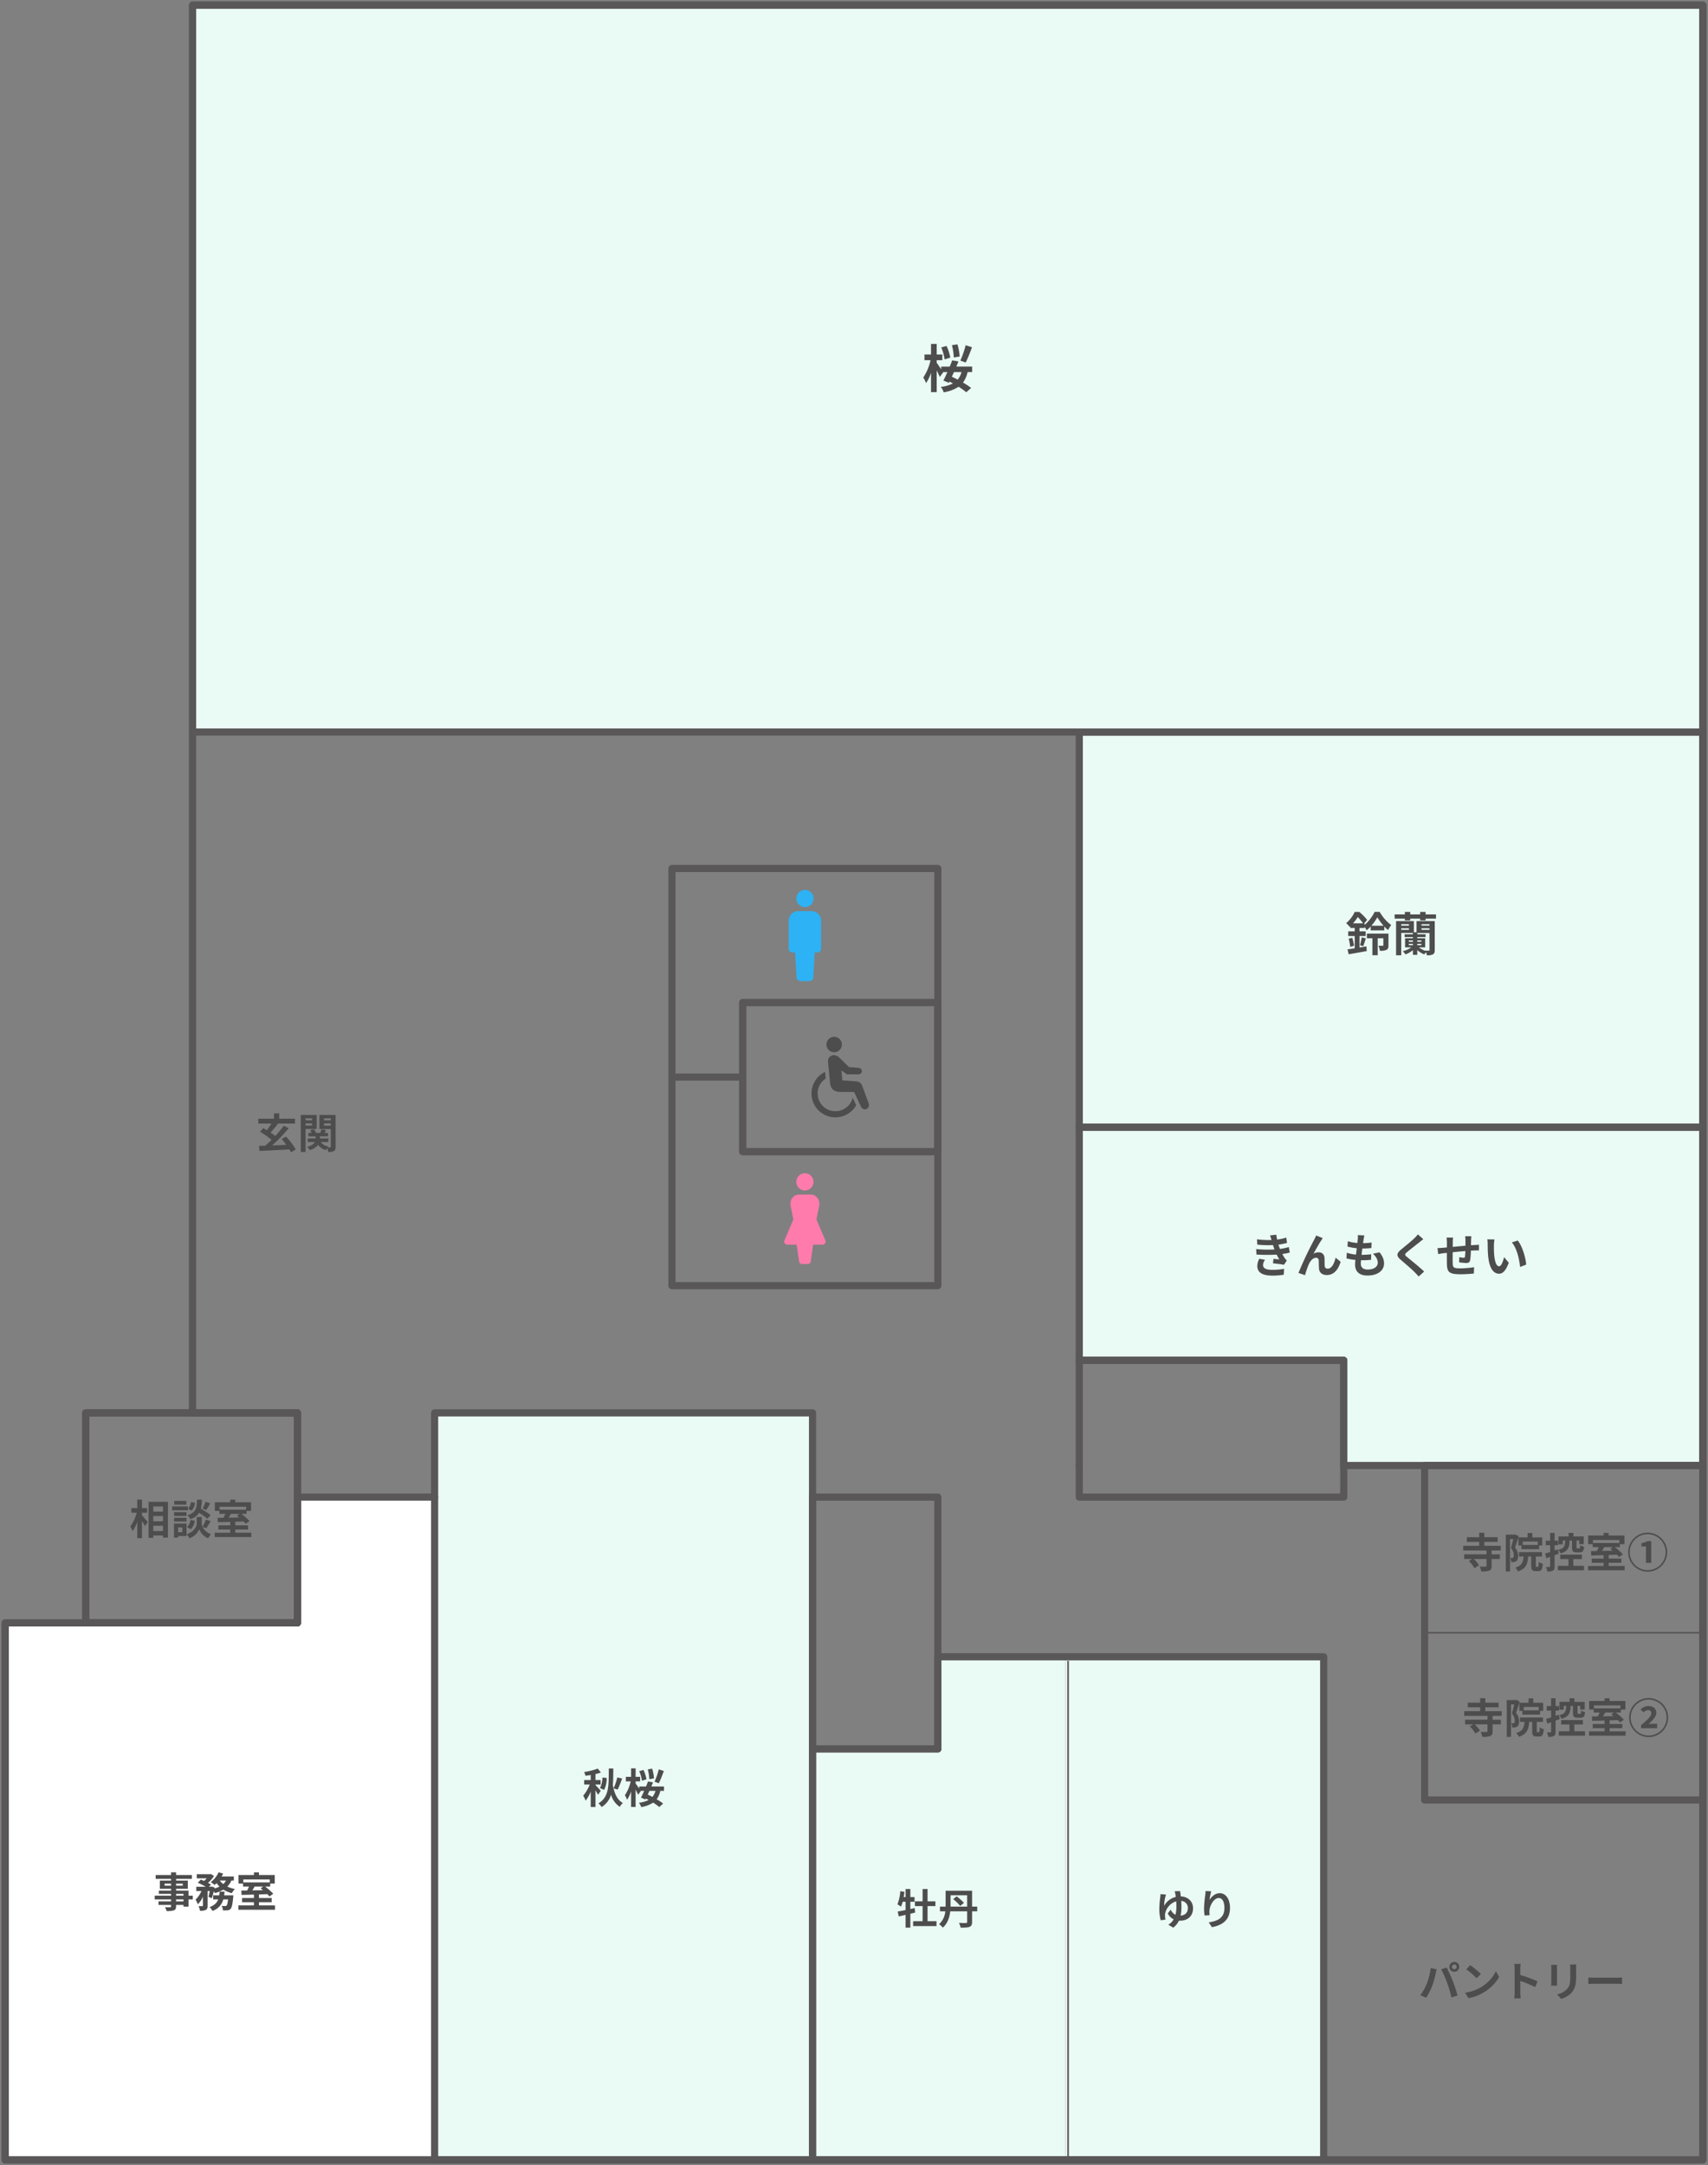
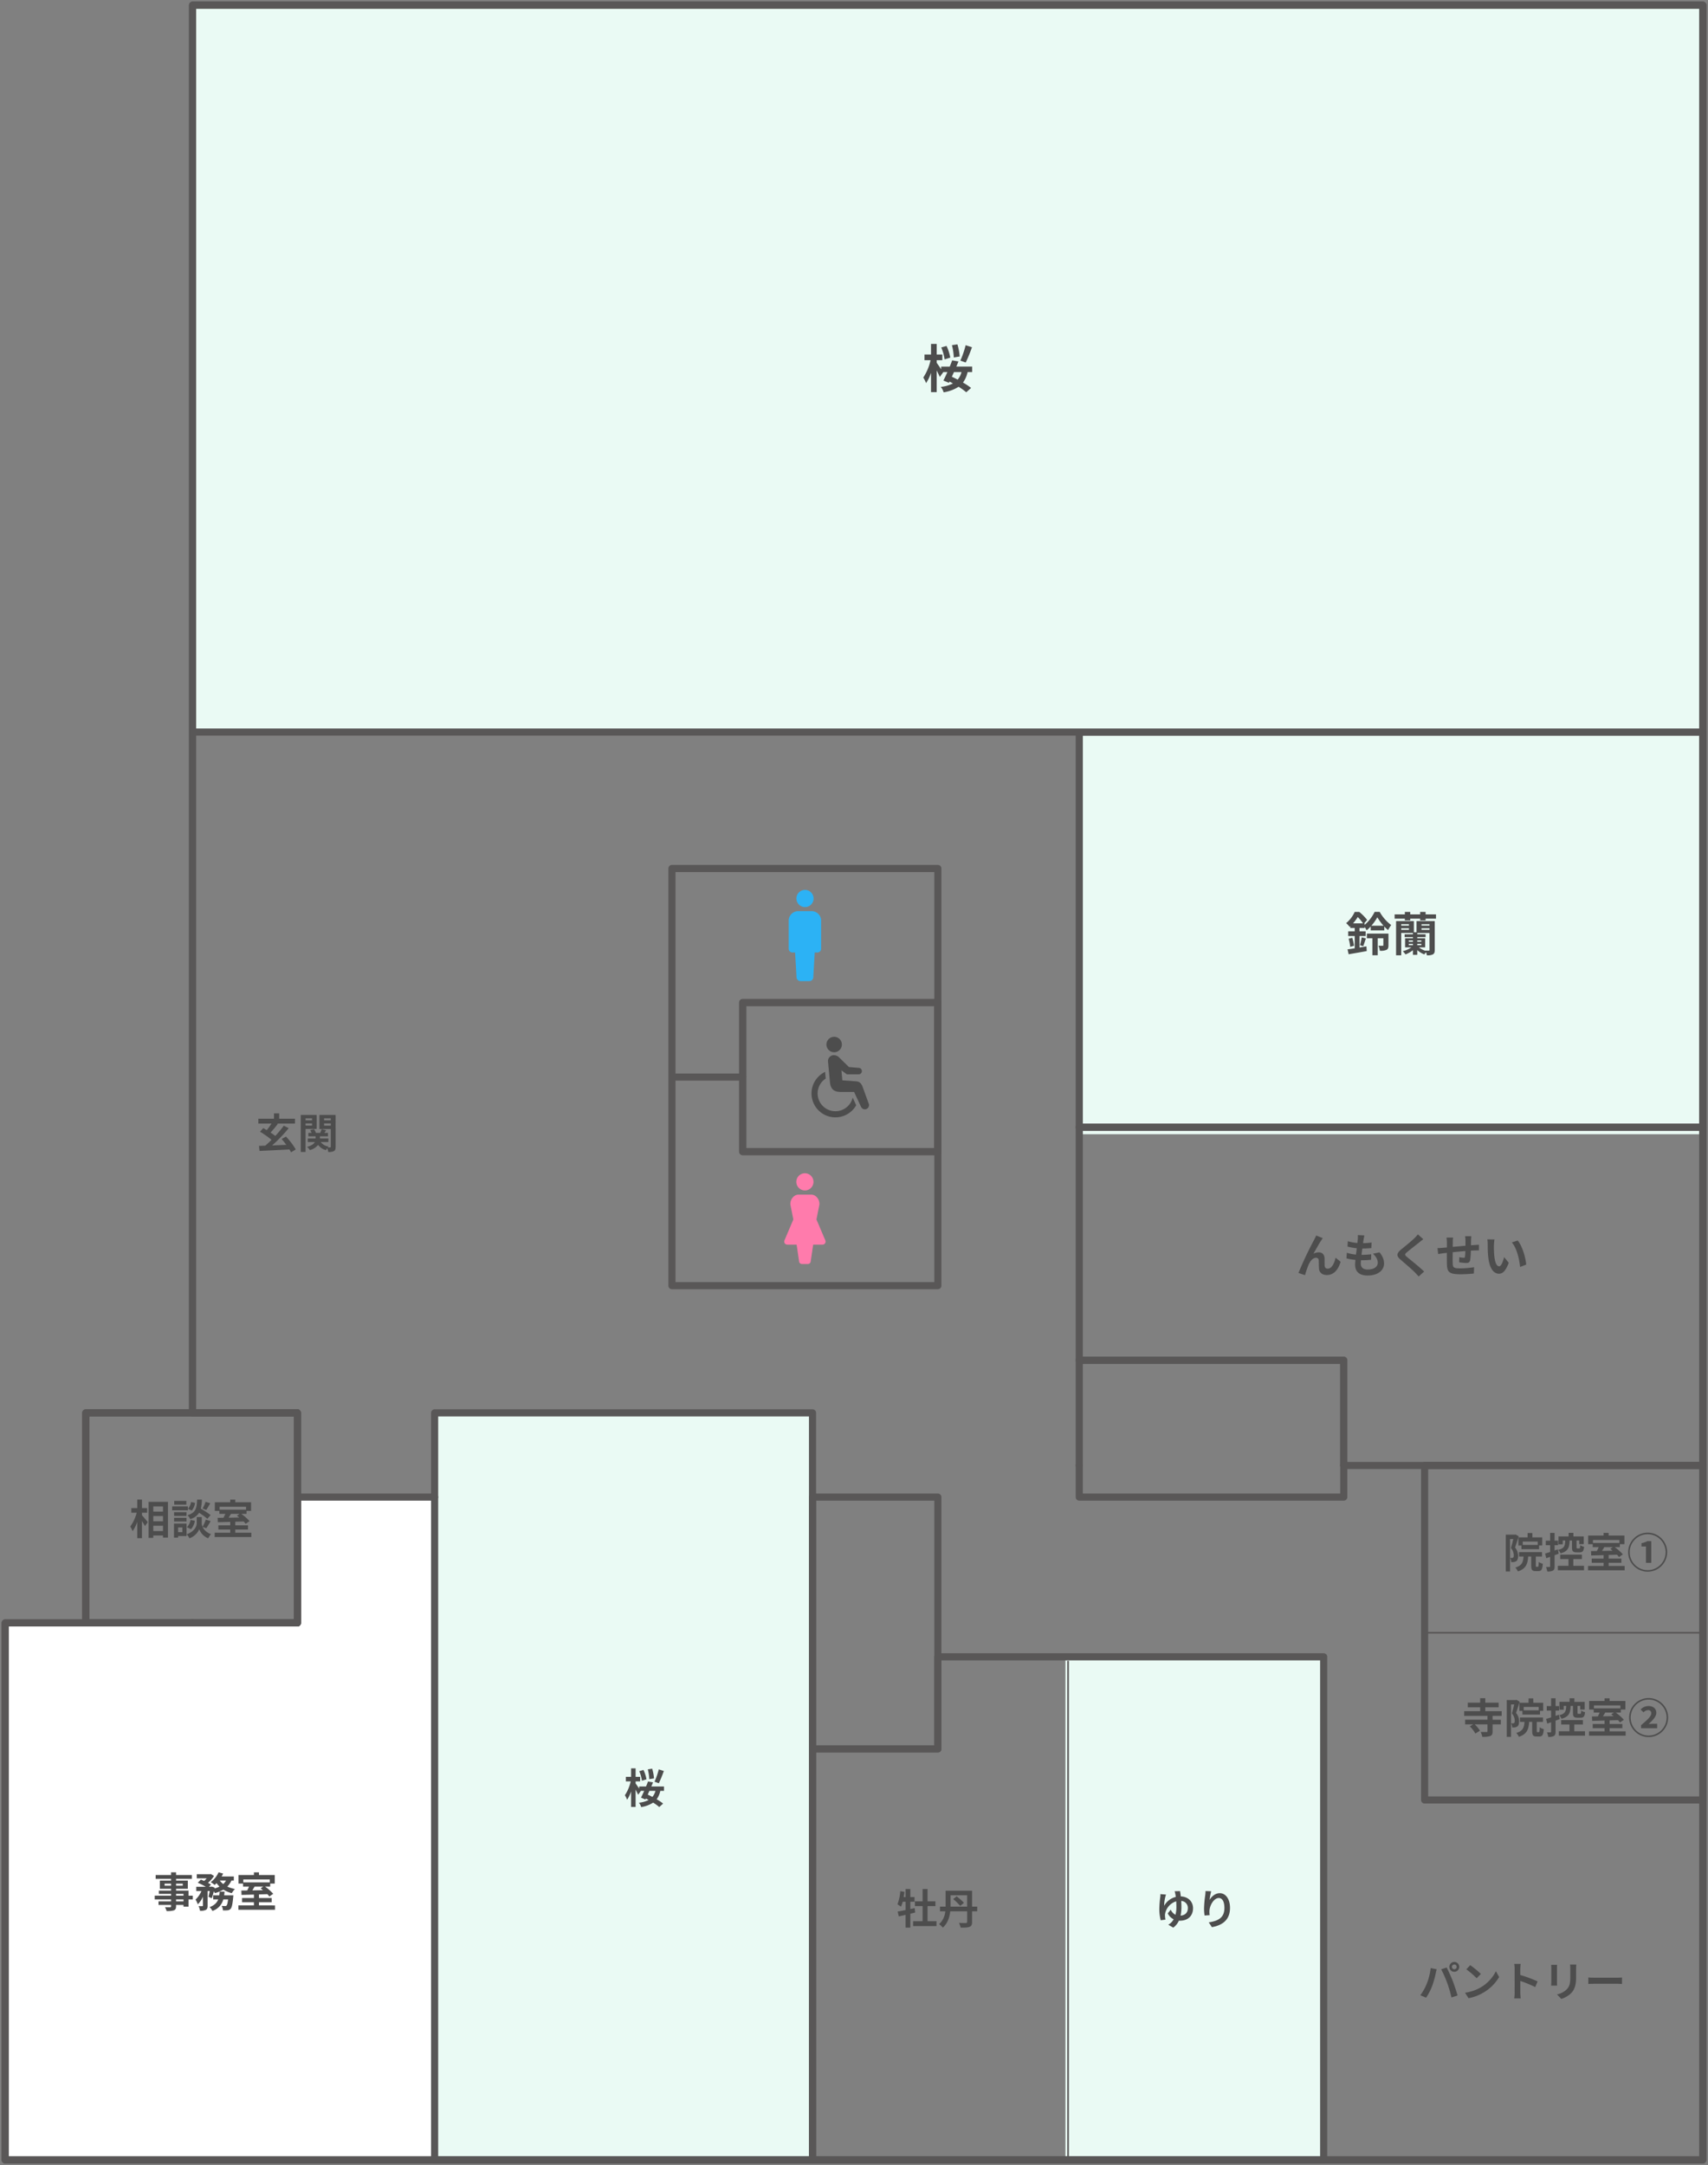
<svg xmlns="http://www.w3.org/2000/svg" id="グループ_10996" data-name="グループ 10996" width="960" height="1216.552" viewBox="0 0 960 1216.552">
  <rect x="0" y="0" width="960" height="1216.552" fill="#808080" stroke="none" />
  <defs>
    <clipPath id="clip-path">
      <rect id="長方形_24029" data-name="長方形 24029" width="960" height="1216.552" fill="none" />
    </clipPath>
  </defs>
  <path id="パス_199411" data-name="パス 199411" d="M166.241,579.766v70.748H2v301.68H243.385V579.766Z" transform="translate(0.902 261.456)" fill="#fff" />
  <rect id="長方形_24024" data-name="長方形 24024" width="212.399" height="421.244" transform="translate(244.286 793.899)" fill="#eafaf4" />
  <rect id="長方形_24025" data-name="長方形 24025" width="145.158" height="282.694" transform="translate(598.836 930.956)" fill="#eafaf4" />
  <rect id="長方形_24026" data-name="長方形 24026" width="346.726" height="225.459" transform="translate(608.493 411.853)" fill="#eafaf4" />
  <rect id="長方形_24027" data-name="長方形 24027" width="848.865" height="410.002" transform="translate(108.234 1.851)" fill="#eafaf4" />
-   <path id="パス_199412" data-name="パス 199412" d="M419.37,436.517V567.49H566.153v59.456H766.1V436.517Z" transform="translate(189.123 196.856)" fill="#eafaf4" />
-   <path id="パス_199413" data-name="パス 199413" d="M386.293,641.61v51.1h-70.96v-51.1H313.44V925.8H457.485V641.61Z" transform="translate(141.352 289.346)" fill="#eafaf4" />
  <line id="線_502" data-name="線 502" x2="156.381" transform="translate(800.717 917.429)" fill="none" stroke="#595757" stroke-miterlimit="10" stroke-width="0.911" />
  <line id="線_503" data-name="線 503" y1="280.434" transform="translate(600.332 933.215)" fill="none" stroke="#595757" stroke-miterlimit="10" stroke-width="0.911" />
  <g id="グループ_10981" data-name="グループ 10981">
    <g id="グループ_10980" data-name="グループ 10980" clip-path="url(#clip-path)">
      <line id="線_504" data-name="線 504" x1="845.609" transform="translate(109.675 411.341)" fill="none" stroke="#595757" stroke-linecap="round" stroke-linejoin="round" stroke-width="4" />
      <rect id="長方形_24028" data-name="長方形 24028" width="350.484" height="222.032" transform="translate(606.614 411.341)" fill="none" stroke="#595757" stroke-linecap="round" stroke-linejoin="round" stroke-width="4" />
      <path id="パス_199414" data-name="パス 199414" d="M768.559,436.517H418.075V567.49H566.737V626.6H768.559Z" transform="translate(188.539 196.856)" fill="none" stroke="#595757" stroke-linecap="round" stroke-linejoin="round" stroke-width="4" />
    </g>
  </g>
  <path id="パス_199415" data-name="パス 199415" d="M418.075,567.519v17.77H566.737v-17.77" transform="translate(188.539 255.933)" fill="none" stroke="#595757" stroke-linecap="round" stroke-linejoin="round" stroke-width="4" />
  <path id="パス_199416" data-name="パス 199416" d="M566.737,585.89V526.783H418.075V585.89" transform="translate(188.539 237.563)" fill="none" stroke="#595757" stroke-linecap="round" stroke-linejoin="round" stroke-width="4" />
  <g id="グループ_10983" data-name="グループ 10983">
    <g id="グループ_10982" data-name="グループ 10982" clip-path="url(#clip-path)">
      <rect id="長方形_24030" data-name="長方形 24030" width="156.381" height="187.953" transform="translate(800.717 823.452)" fill="none" stroke="#595757" stroke-linecap="round" stroke-linejoin="round" stroke-width="4" />
    </g>
  </g>
  <rect id="長方形_24032" data-name="長方形 24032" width="149.466" height="234.417" transform="translate(377.671 488.001)" fill="none" stroke="#595757" stroke-linecap="round" stroke-linejoin="round" stroke-width="4" />
  <rect id="長方形_24033" data-name="長方形 24033" width="109.703" height="83.757" transform="translate(417.433 563.331)" fill="none" stroke="#595757" stroke-linecap="round" stroke-linejoin="round" stroke-width="4" />
  <rect id="長方形_24034" data-name="長方形 24034" width="109.703" height="83.757" transform="translate(417.433 563.331)" fill="none" stroke="#595757" stroke-linecap="round" stroke-linejoin="round" stroke-width="4" />
  <line id="線_505" data-name="線 505" x2="39.318" transform="translate(378.116 605.21)" fill="none" stroke="#595757" stroke-linecap="round" stroke-linejoin="round" stroke-width="4" />
  <g id="グループ_10985" data-name="グループ 10985">
    <g id="グループ_10984" data-name="グループ 10984" clip-path="url(#clip-path)">
      <path id="パス_199417" data-name="パス 199417" d="M107.331,2V793h58.911V911.029H2v301.719H956.2V2Z" transform="translate(0.902 0.902)" fill="none" stroke="#595757" stroke-linecap="round" stroke-linejoin="round" stroke-width="4" />
    </g>
  </g>
  <path id="パス_199418" data-name="パス 199418" d="M93.255,547.151H33.214V665.183H93.255" transform="translate(14.978 246.748)" fill="none" stroke="#595757" stroke-linecap="round" stroke-linejoin="round" stroke-width="4" />
  <path id="パス_199419" data-name="パス 199419" d="M74.594,665.183H133.5V547.151H74.594" transform="translate(33.639 246.748)" fill="none" stroke="#595757" stroke-linecap="round" stroke-linejoin="round" stroke-width="4" />
  <g id="グループ_10987" data-name="グループ 10987">
    <g id="グループ_10986" data-name="グループ 10986" clip-path="url(#clip-path)">
      <rect id="長方形_24036" data-name="長方形 24036" width="212.399" height="419.751" transform="translate(244.286 793.899)" fill="none" stroke="#595757" stroke-linecap="round" stroke-linejoin="round" stroke-width="4" />
    </g>
  </g>
  <rect id="長方形_24038" data-name="長方形 24038" width="70.452" height="141.494" transform="translate(456.685 841.222)" fill="none" stroke="#595757" stroke-linecap="round" stroke-linejoin="round" stroke-width="4" />
  <g id="グループ_10989" data-name="グループ 10989">
    <g id="グループ_10988" data-name="グループ 10988" clip-path="url(#clip-path)">
      <path id="パス_199420" data-name="パス 199420" d="M107.331,2V793h58.911V911.029H2v301.719H956.2V2Z" transform="translate(0.902 0.902)" fill="none" stroke="#595757" stroke-linecap="round" stroke-linejoin="round" stroke-width="4" />
    </g>
  </g>
  <path id="パス_199421" data-name="パス 199421" d="M93.255,547.151H33.214V665.183H93.255" transform="translate(14.978 246.748)" fill="none" stroke="#595757" stroke-linecap="round" stroke-linejoin="round" stroke-width="4" />
  <path id="パス_199422" data-name="パス 199422" d="M74.594,665.183H133.5V547.151H74.594" transform="translate(33.639 246.748)" fill="none" stroke="#595757" stroke-linecap="round" stroke-linejoin="round" stroke-width="4" />
  <g id="グループ_10991" data-name="グループ 10991">
    <g id="グループ_10990" data-name="グループ 10990" clip-path="url(#clip-path)">
      <path id="パス_199423" data-name="パス 199423" d="M385.2,641.61v51.76H314.745V924.3H602.04V641.61Z" transform="translate(141.94 289.346)" fill="none" stroke="#595757" stroke-linecap="round" stroke-linejoin="round" stroke-width="4" />
    </g>
  </g>
  <line id="線_506" data-name="線 506" x2="77.144" transform="translate(167.143 841.222)" fill="none" stroke="#595757" stroke-linecap="round" stroke-linejoin="round" stroke-width="4" />
  <g id="グループ_10993" data-name="グループ 10993">
    <g id="グループ_10992" data-name="グループ 10992" clip-path="url(#clip-path)">
      <path id="パス_199424" data-name="パス 199424" d="M313.295,464.006a4.825,4.825,0,1,0-4.826-4.823,4.826,4.826,0,0,0,4.826,4.823" transform="translate(139.11 204.9)" fill="#ff7bac" />
      <path id="パス_199425" data-name="パス 199425" d="M326.9,488.35l-5-11.757,1.663-8.392c.174-3.186-2.223-5.576-4.562-5.576h-7.192c-2.338,0-4.735,2.39-4.563,5.576l1.666,8.392-5,11.757a1.709,1.709,0,0,0,1.571,2.377h5.271l1.364,9.254a1.644,1.644,0,0,0,1.642,1.643h3.292a1.643,1.643,0,0,0,1.642-1.643l1.364-9.254h5.27a1.709,1.709,0,0,0,1.573-2.377" transform="translate(136.995 208.629)" fill="#ff7bac" />
      <path id="パス_199426" data-name="パス 199426" d="M313.329,354.28a4.825,4.825,0,1,0-4.826-4.823,4.825,4.825,0,0,0,4.826,4.823" transform="translate(139.125 155.417)" fill="#2cb2f5" />
      <path id="パス_199427" data-name="パス 199427" d="M318.857,352.856H310.4a5.426,5.426,0,0,0-4.882,4.884v16.217a2.116,2.116,0,0,0,2.116,2.117h1.477l.807,13.831a2.252,2.252,0,0,0,2.252,2.253h4.922a2.253,2.253,0,0,0,2.253-2.253l.805-13.831h1.477a2.115,2.115,0,0,0,2.116-2.117V357.74a5.426,5.426,0,0,0-4.881-4.884" transform="translate(137.777 159.127)" fill="#2cb2f5" />
      <path id="パス_199428" data-name="パス 199428" d="M323.4,410.053a4.337,4.337,0,1,1,5.276-3.127,4.337,4.337,0,0,1-5.276,3.127" transform="translate(144.371 181.07)" fill="#4d4d4d" />
      <path id="パス_199429" data-name="パス 199429" d="M321.99,415.1l.355,3.735a10.161,10.161,0,0,0-1.619,1.306,9.993,9.993,0,1,0,16.779,9.385l1.96,4.324A13.432,13.432,0,1,1,321.99,415.1" transform="translate(141.764 187.195)" fill="#4d4d4d" />
      <path id="パス_199430" data-name="パス 199430" d="M327.847,429.3c-3.8-.042-5.592-1.637-5.982-5.309l-1.1-11.535a3.334,3.334,0,0,1,2.941-3.831,4.392,4.392,0,0,1,3.371,1.345l5.418,5.332,5.667.476a1.758,1.758,0,0,1,1.611,1.753v.1a1.759,1.759,0,0,1-1.757,1.759h-6.686l-3.04-2.245.508,5.625,7.406.541c2.149.084,3.1.946,3.906,2.876l3.494,9.6a2.339,2.339,0,0,1-4.266,1.918L335.4,429.3Z" transform="translate(144.646 184.273)" fill="#4d4d4d" />
    </g>
  </g>
  <g id="グループ_10995" data-name="グループ 10995">
    <g id="グループ_10994" data-name="グループ 10994" clip-path="url(#clip-path)">
      <path id="パス_199431" data-name="パス 199431" d="M382.555,149.006a15.3,15.3,0,0,1-2.583,5.892,36.409,36.409,0,0,1,4.556,3.019l-2.728,2.438a34.583,34.583,0,0,0-4.3-3.105,21.544,21.544,0,0,1-8.417,3.134,8.328,8.328,0,0,0-1.6-3.048,19.6,19.6,0,0,0,6.85-1.944l-1.917-1.045-.348.7-3.105-1.277c.667-1.306,1.451-2.989,2.236-4.761h-2.468l.087.145-1.886,2.583c-.379-.927-1.074-2.322-1.741-3.627v12.162H362V149.413a23.508,23.508,0,0,1-2.786,5.805,15.9,15.9,0,0,0-1.567-3.134,29.008,29.008,0,0,0,4.092-9.753h-3.4v-3.192H362v-5.95H365.2v5.95h3.163v3.192H365.2v1.481c.521.666,1.625,2.322,2.5,3.627V145.93h4.819c.521-1.219.958-2.41,1.362-3.511l3.542.608c-.377.93-.783,1.917-1.19,2.9h8.883v3.076Zm-12.917-7.14a27.5,27.5,0,0,0-1.886-6.7l2.961-.842a25.694,25.694,0,0,1,2.118,6.56Zm5.254,7.14c-.406.9-.784,1.772-1.191,2.613,1.046.493,2.178,1.045,3.281,1.625a10.778,10.778,0,0,0,2.147-4.238Zm-.087-8.214a34.188,34.188,0,0,0-1.046-6.908l3.077-.464a32.96,32.96,0,0,1,1.277,6.821Zm10.216-5.747a86.731,86.731,0,0,1-3.511,8.591l-3.019-1.074a51.092,51.092,0,0,0,2.961-8.649Z" transform="translate(161.29 60.064)" fill="#4d4d4d" />
      <path id="パス_199432" data-name="パス 199432" d="M528.969,373.165c1.28-.209,2.612-.444,3.893-.653l.183,2.639c-3.527.679-7.342,1.306-10.189,1.8l-.6-2.77c1.125-.129,2.509-.338,4.025-.575v-6.9H522.62v-2.638h3.659v-1.908H523.77v-.992l-.419.366a8.96,8.96,0,0,0-1.905-2.063,17.535,17.535,0,0,0,4.833-6.323h2.533a27.637,27.637,0,0,1,4.441,4.494l-1.645,1.934h.235v.888a23.779,23.779,0,0,0,5.643-7.342h2.821a23.693,23.693,0,0,0,6.48,7.42,17.2,17.2,0,0,0-1.75,2.821,21.433,21.433,0,0,1-2.143-2.011v2.168h-7.629v-2.194a18.013,18.013,0,0,1-2.324,2.168,11.277,11.277,0,0,0-1.1-1.933v.6h-2.874v1.908h3.448v2.638h-3.448Zm-4.076-5.46a26.62,26.62,0,0,1,.992,4.467l-2.142.6a23.985,23.985,0,0,0-.888-4.544Zm6.062-8.124a24.08,24.08,0,0,0-2.979-3.553,24.463,24.463,0,0,1-2.639,3.553Zm-1.725,12.278a30.512,30.512,0,0,0,.966-4.389l2.351.575c-.521,1.542-1.043,3.24-1.487,4.363Zm16.014.052c0,1.333-.207,2.117-1.123,2.561a7.854,7.854,0,0,1-3.71.5,11.083,11.083,0,0,0-.784-2.822c.966.052,1.985.026,2.3.026.338,0,.444-.078.444-.339v-3.867H539.21V377.5h-3v-9.536H533.1v-2.612h12.147Zm-2.768-11a32.368,32.368,0,0,1-3.5-4.729,26.051,26.051,0,0,1-3.344,4.729Z" transform="translate(235.156 159.249)" fill="#4d4d4d" />
      <path id="パス_199433" data-name="パス 199433" d="M563.489,354.531v2.4h-5.852v.992H554.58v-.992h-5.566v.992h-3.03v-.992h-5.747v-2.4h5.747v-1.386h3.03v1.386h5.566v-1.386h3.057v1.386Zm-.705,20.012c0,1.306-.236,2.011-1.072,2.481a6.732,6.732,0,0,1-3.369.5,8.128,8.128,0,0,0-.446-1.7,9.273,9.273,0,0,0-.966,1.2,12.81,12.81,0,0,1-3.97-2.429v2.664h-2.43v-2.612a15.288,15.288,0,0,1-4.206,2.377,9.244,9.244,0,0,0-1.515-1.8,15.028,15.028,0,0,0,4.833-2.143h-3.527v-5.094h4.415V367.3h-4.675v-1.567h4.675v-.757h-6.583V377.52h-2.9V358.292h10.007v6.3h1.489v-6.3h10.241Zm-18.836-13.664h4.335v-.836h-4.335Zm4.335,1.463h-4.335v.862h4.335Zm-.1,7.6h2.352v-.757h-2.352Zm0,1.933h2.352v-.757h-2.352Zm9.328,3c.784.052,1.645.026,1.907.026.314,0,.418-.1.418-.392v-9.51h-6.87v.731h4.677V367.3h-4.677v.679H557.4v5.094h-3.555a13.419,13.419,0,0,0,3.711,1.934Zm-2.273-5.7h-2.272v.757h2.272Zm0,1.933h-2.272v.757h2.272Zm.1-10.241h4.5v-.81h-4.5Zm0,2.352h4.5v-.888h-4.5Z" transform="translate(243.63 159.257)" fill="#4d4d4d" />
-       <path id="パス_199434" data-name="パス 199434" d="M496.913,486.431c-.131-.313-.235-.627-.339-.914-.21-.6-.366-1.1-.522-1.542a60.684,60.684,0,0,1-8.8-.235l-.183-3a54.36,54.36,0,0,0,8.178.392c-.263-.836-.522-1.671-.836-2.587l3.5-.392q.2,1.413.47,2.744a29.906,29.906,0,0,0,5.147-1.124l.418,3a37.821,37.821,0,0,1-4.806.966c.129.418.26.836.39,1.227.132.367.287.759.445,1.177a33.727,33.727,0,0,0,4.988-1.045l.524,3.082a34.785,34.785,0,0,1-4.18.81,23.644,23.644,0,0,0,1.358,2.326,8.042,8.042,0,0,0,1.177,1.332l-1.595,2.4c-1.464-.287-4.285-.627-6.191-.837l.261-2.481c1.1.1,2.509.235,3.292.314-.548-.914-1.046-1.828-1.464-2.716a97.162,97.162,0,0,1-11.364-.026l-.183-3.083a66.964,66.964,0,0,0,10.319.209m-6.452,8.752c0,1.933,1.828,2.718,5.277,2.718a34.257,34.257,0,0,0,6.557-.576l-.183,3.318a40.134,40.134,0,0,1-6.349.5c-5.223,0-8.464-1.542-8.516-5.277a8.674,8.674,0,0,1,1.124-4.206l3.238.627a4.9,4.9,0,0,0-1.149,2.9" transform="translate(219.439 215.63)" fill="#4d4d4d" />
      <path id="パス_199435" data-name="パス 199435" d="M515.818,481.173c-1.28,1.88-3.109,5.225-4.415,7.525a6.082,6.082,0,0,1,3-.784c1.96,0,3.134,1.228,3.24,3.4.052,1.175-.026,3.266.1,4.363a1.518,1.518,0,0,0,1.7,1.41c2.272,0,3.656-2.925,4.415-6.165l2.821,2.3c-1.357,4.467-3.787,7.446-7.784,7.446-2.9,0-4.259-1.724-4.363-3.632-.1-1.384-.078-3.526-.157-4.6a1.433,1.433,0,0,0-1.541-1.463c-1.776,0-3.24,1.828-4.18,3.945a55.3,55.3,0,0,0-1.986,5.826l-3.683-1.254a201.607,201.607,0,0,1,8.674-18.366c.34-.705.836-1.567,1.28-2.665l3.709,1.49c-.261.366-.548.81-.836,1.228" transform="translate(226.833 215.768)" fill="#4d4d4d" />
      <path id="パス_199436" data-name="パス 199436" d="M531.2,480.828c-.08.444-.183,1.149-.287,2.011a36.9,36.9,0,0,0,4.781-.366l-.106,3.109a47.091,47.091,0,0,1-5.093.261c-.158,1.149-.313,2.378-.446,3.553h.184a44.974,44.974,0,0,0,5.251-.315l-.08,3.111c-1.461.129-2.977.234-4.623.234h-1.046c-.052.785-.1,1.438-.1,1.908,0,2.168,1.332,3.318,3.893,3.318,3.656,0,5.641-1.673,5.641-3.815,0-1.777-.966-3.449-2.69-5.068l3.684-.784c1.724,2.194,2.533,4.048,2.533,6.27,0,3.945-3.552,6.766-9.275,6.766-4.1,0-7-1.776-7-6.139,0-.627.078-1.569.183-2.639a29.228,29.228,0,0,1-5.016-.862l.183-3.16a24.1,24.1,0,0,0,5.147,1.045c.157-1.177.313-2.4.444-3.58a30.656,30.656,0,0,1-5.2-.94l.183-3a24.6,24.6,0,0,0,5.382.992c.078-.81.157-1.515.209-2.116a14.22,14.22,0,0,0,.028-2.326l3.683.209a23.5,23.5,0,0,0-.444,2.326" transform="translate(235.219 215.695)" fill="#4d4d4d" />
      <path id="パス_199437" data-name="パス 199437" d="M553.585,482.517c-1.7,1.36-5.147,4.024-6.9,5.512-1.386,1.2-1.358,1.49.051,2.718,1.96,1.645,6.926,5.564,9.59,8.152l-3.057,2.795c-.73-.81-1.489-1.645-2.271-2.429-1.594-1.647-5.434-4.911-7.813-6.95-2.612-2.22-2.4-3.6.21-5.8,2.063-1.672,5.641-4.572,7.391-6.27a18.188,18.188,0,0,0,2.014-2.221l3.054,2.692c-.808.627-1.672,1.306-2.272,1.8" transform="translate(244.123 215.573)" fill="#4d4d4d" />
      <path id="パス_199438" data-name="パス 199438" d="M575.71,481c-.026,1.019-.026,1.96-.052,2.822.705-.052,1.358-.1,1.959-.132.731-.051,1.751-.1,2.509-.181v3.212c-.444-.026-1.83,0-2.509.026-.575.026-1.254.052-2.011.1a45.841,45.841,0,0,1-.392,5.225c-.287,1.386-.94,1.725-2.272,1.725a39.517,39.517,0,0,1-3.945-.392l.078-2.9a13.821,13.821,0,0,0,2.4.34c.522,0,.758-.1.811-.6a28.823,28.823,0,0,0,.207-3.162c-2.324.183-4.885.418-7.105.654-.026,2.4-.052,4.806,0,5.93.052,2.559.287,3.136,4.206,3.136a52.606,52.606,0,0,0,7.811-.655l-.131,3.553a73.907,73.907,0,0,1-7.445.418c-6.767,0-7.576-1.41-7.706-5.93-.027-1.125-.027-3.658-.027-6.088-.705.08-1.306.132-1.75.183-.836.106-2.455.367-3.136.472l-.366-3.345c.758,0,1.96-.052,3.292-.183.47-.052,1.151-.1,1.986-.183V482.41a20.175,20.175,0,0,0-.21-2.9H565.6a17.281,17.281,0,0,0-.157,2.716c0,.6-.026,1.49-.026,2.509,2.221-.209,4.755-.444,7.132-.653v-2.953a21.965,21.965,0,0,0-.183-2.4h3.5c-.052.418-.131,1.567-.157,2.272" transform="translate(251.121 215.89)" fill="#4d4d4d" />
      <path id="パス_199439" data-name="パス 199439" d="M579.854,483.19c-.028,1.7,0,3.658.155,5.538.366,3.762,1.149,6.348,2.8,6.348,1.229,0,2.272-3.056,2.768-5.147l2.613,3.188c-1.724,4.546-3.369,6.139-5.46,6.139-2.873,0-5.355-2.586-6.087-9.588-.263-2.4-.287-5.46-.287-7.053a15.742,15.742,0,0,0-.21-2.665l4.025.052a21.144,21.144,0,0,0-.313,3.188m18.13,10.946-3.421,1.332c-.418-4.206-1.8-10.554-4.65-13.794l3.318-1.071c2.481,3,4.466,9.536,4.753,13.533" transform="translate(259.822 216.442)" fill="#4d4d4d" />
      <path id="パス_199440" data-name="パス 199440" d="M556.012,763.209l3.391.7c-.209.673-.466,1.812-.557,2.323a54.647,54.647,0,0,1-1.973,6.991,32.081,32.081,0,0,1-3.439,6.641l-3.252-1.37a27.943,27.943,0,0,0,3.623-6.457,33.475,33.475,0,0,0,2.207-8.825m5.9.7,3.089-1c.952,1.788,2.555,5.364,3.437,7.618.814,2.091,2.043,5.807,2.695,8.105l-3.436,1.114a71.821,71.821,0,0,0-2.417-8.2,64.834,64.834,0,0,0-3.368-7.641m7.387-4.134a2.775,2.775,0,1,1-2.787,2.786,2.794,2.794,0,0,1,2.787-2.786m0,4.111a1.336,1.336,0,1,0-1.348-1.325,1.344,1.344,0,0,0,1.348,1.325" transform="translate(248.115 342.633)" fill="#4d4d4d" />
      <path id="パス_199441" data-name="パス 199441" d="M576.406,773.462a21.868,21.868,0,0,0,8.453-9.035l1.812,3.275a24.713,24.713,0,0,1-8.594,8.594,25.149,25.149,0,0,1-8.616,3.275L567.51,776.5a23.929,23.929,0,0,0,8.9-3.043m0-7.5-2.369,2.416a48.081,48.081,0,0,0-5.807-5.017l2.184-2.323a47.036,47.036,0,0,1,5.993,4.925" transform="translate(255.929 343.203)" fill="#4d4d4d" />
      <path id="パス_199442" data-name="パス 199442" d="M586.8,763.327a16.262,16.262,0,0,0-.232-2.787h3.623a24.889,24.889,0,0,0-.21,2.787v3.437a75.51,75.51,0,0,1,9.709,3.6l-1.323,3.205a66.917,66.917,0,0,0-8.385-3.461v6.573c0,.673.116,2.3.21,3.25h-3.623a25.512,25.512,0,0,0,.232-3.25Z" transform="translate(264.524 342.98)" fill="#4d4d4d" />
      <path id="パス_199443" data-name="パス 199443" d="M604.152,762.755v7.85c0,.58.023,1.486.07,2.02h-3.368c.023-.441.116-1.346.116-2.043v-7.827a16.5,16.5,0,0,0-.093-1.789h3.345c-.047.535-.07,1.046-.07,1.789m10.753.348v4.6c0,4.994-.975,7.153-2.693,9.058a13.693,13.693,0,0,1-5.644,3.345l-2.416-2.555a10.509,10.509,0,0,0,5.575-2.927c1.6-1.741,1.9-3.484,1.9-7.107V763.1a16.416,16.416,0,0,0-.139-2.323H615c-.046.651-.093,1.394-.093,2.323" transform="translate(270.966 343.088)" fill="#4d4d4d" />
      <path id="パス_199444" data-name="パス 199444" d="M619.01,765.93h12.472c1.091,0,2.113-.093,2.716-.139v3.646c-.557-.023-1.741-.116-2.716-.116H619.01c-1.323,0-2.88.046-3.739.116v-3.646c.836.07,2.532.139,3.739.139" transform="translate(277.468 345.348)" fill="#4d4d4d" />
      <path id="パス_199445" data-name="パス 199445" d="M461.162,735.322c4.205.163,6.875,2.973,6.875,6.643,0,3.994-2.532,7.014-7.5,7.014a2.8,2.8,0,0,1-.441-.023,10.252,10.252,0,0,1-3.182,3.925l-2.787-1.65a7.9,7.9,0,0,0,3.021-3.043,7.194,7.194,0,0,1-3.323-3.32l1.673-2.091a6,6,0,0,0,2.671,2.88,17.67,17.67,0,0,0,.511-4.505c0-1.023-.046-2.068-.093-3.066a9.007,9.007,0,0,0-6.225,6.875,3.836,3.836,0,0,0-.093,1.138,15.836,15.836,0,0,0,.255,2.277l-2.648.347a25.038,25.038,0,0,1-.789-6.455,60.667,60.667,0,0,1,.559-6.852,9.793,9.793,0,0,0,.045-1.37l3.159.255c-.162.488-.325,1-.418,1.393a21.086,21.086,0,0,0-.627,4.9,10.363,10.363,0,0,1,6.55-4.993c-.094-.58-.164-1.116-.255-1.555a13.906,13.906,0,0,0-.4-1.627l3.043-.07c.116.72.279,1.741.418,2.973m-.116,10.8c2.625-.209,4.066-1.788,4.066-4.111a3.873,3.873,0,0,0-3.717-4.135c.07,1.069.116,2.184.116,3.3a23.656,23.656,0,0,1-.464,4.948" transform="translate(202.524 330.266)" fill="#4d4d4d" />
      <path id="パス_199446" data-name="パス 199446" d="M469.5,737.287c1.116-1.812,3.136-3.762,5.76-3.762,3.228,0,5.737,3.159,5.737,8.268,0,6.573-4.019,9.708-10.173,10.823l-1.766-2.693c5.157-.789,8.8-2.486,8.8-8.107,0-3.577-1.207-5.573-3.159-5.573-2.741,0-5.132,4.111-5.248,7.177a12.03,12.03,0,0,0,.116,2.461l-2.857.186a26.045,26.045,0,0,1-.3-3.878,61.44,61.44,0,0,1,.65-7.432,20.612,20.612,0,0,0,.187-2.438l3.182.139a38.123,38.123,0,0,0-.93,4.83" transform="translate(210.338 330.252)" fill="#4d4d4d" />
      <path id="パス_199447" data-name="パス 199447" d="M357.607,744.741c-.907.232-1.789.463-2.718.673v7.827h-2.671v-7.177c-1.37.3-2.67.6-3.809.859l-.65-2.716c1.232-.21,2.787-.512,4.459-.86v-4.668h-1.625a16.621,16.621,0,0,1-.977,2.764,17.932,17.932,0,0,0-1.973-1.3,24.674,24.674,0,0,0,1.6-7.409l2.322.395q-.174,1.465-.418,2.927h1.068v-4.505h2.671v4.505h2.369v2.625h-2.369v4.111c.814-.186,1.625-.348,2.439-.534Zm11.984,4.877v2.741H356.445v-2.741h5.342v-8.5h-4.32v-2.671h4.32v-6.9h2.787v6.9h4.412v2.671h-4.412v8.5Z" transform="translate(156.776 329.906)" fill="#4d4d4d" />
      <path id="パス_199448" data-name="パス 199448" d="M385.207,743.771h-2.88v5.946c0,1.579-.371,2.323-1.416,2.764-1.022.441-2.625.464-5.016.464a10.118,10.118,0,0,0-.953-2.694c1.557.116,3.368.093,3.9.093.512-.023.7-.186.7-.673v-5.9h-9.5c-.371,3.275-1.441,6.8-4.18,9.151a10.369,10.369,0,0,0-2.091-1.928,10.882,10.882,0,0,0,3.485-7.223h-2.973v-2.647h3.159v-8.919h14.885v8.919h2.88Zm-5.667-2.647V734.76h-9.312v6.364Zm-5.9-5.76a32.9,32.9,0,0,1,4.111,3.623l-2.089,1.743a31.6,31.6,0,0,0-3.973-3.832Z" transform="translate(164.049 330.201)" fill="#4d4d4d" />
-       <path id="パス_199449" data-name="パス 199449" d="M234.251,699.674a24.184,24.184,0,0,0-1.439-2.509V706.5h-2.671v-8.641a21.178,21.178,0,0,1-2.857,5.087,14.263,14.263,0,0,0-1.37-2.81,21.7,21.7,0,0,0,3.646-6.248h-3.089v-2.532h3.669v-2.832c-1.021.186-2,.325-2.948.441a10.425,10.425,0,0,0-.744-2.114,39.206,39.206,0,0,0,7.664-1.927l1.741,2.205a24.914,24.914,0,0,1-3.041.859v3.368h2.879v2.532h-2.879v.3c.557.535,2.555,2.718,2.95,3.228Zm8.594-14.817c-.025,3.344-.025,6.409-.28,9.173.789,4.645,2.348,8.455,5.644,10.219a9.212,9.212,0,0,0-1.741,2.161,12.135,12.135,0,0,1-4.9-6.828,12.169,12.169,0,0,1-5.318,6.944,8.472,8.472,0,0,0-1.789-2.068c6.085-3.553,5.805-10.08,5.83-19.6Zm-7.5,11.055a14.165,14.165,0,0,0,1.393-5.992l2.391.3a15.264,15.264,0,0,1-1.416,6.643Zm12.448-5.412a60.277,60.277,0,0,1-2.485,6.2l-2.322-.65a33.771,33.771,0,0,0,2.089-6.155Z" transform="translate(101.88 308.849)" fill="#4d4d4d" />
      <path id="パス_199450" data-name="パス 199450" d="M261.986,697.466a12.28,12.28,0,0,1-2.068,4.716,29.069,29.069,0,0,1,3.646,2.414l-2.182,1.952a28.375,28.375,0,0,0-3.437-2.485,17.239,17.239,0,0,1-6.735,2.509,6.641,6.641,0,0,0-1.278-2.439,15.724,15.724,0,0,0,5.48-1.555c-.509-.279-1.021-.559-1.532-.836l-.279.557-2.486-1.023c.535-1.045,1.161-2.391,1.789-3.809h-1.973l.068.116-1.509,2.068c-.3-.743-.857-1.859-1.394-2.9v9.732h-2.552v-8.687a18.948,18.948,0,0,1-2.23,4.646,12.717,12.717,0,0,0-1.257-2.509,23.15,23.15,0,0,0,3.275-7.8h-2.716V689.57h2.928v-4.761H248.1v4.761h2.532v2.555H248.1v1.184c.418.534,1.3,1.859,2,2.9V695h3.855c.419-.975.766-1.927,1.094-2.809l2.831.487c-.3.743-.627,1.532-.953,2.322h7.11v2.462Zm-10.335-5.713a22.077,22.077,0,0,0-1.51-5.366l2.368-.673a20.476,20.476,0,0,1,1.7,5.248Zm4.2,5.713c-.325.72-.627,1.417-.95,2.091.836.395,1.743.836,2.623,1.3a8.6,8.6,0,0,0,1.718-3.391Zm-.068-6.573a27.247,27.247,0,0,0-.837-5.527l2.462-.371a26.169,26.169,0,0,1,1.021,5.457Zm8.175-4.6a69.39,69.39,0,0,1-2.811,6.875l-2.416-.859a40.942,40.942,0,0,0,2.371-6.921Z" transform="translate(109.16 308.827)" fill="#4d4d4d" />
      <path id="パス_199451" data-name="パス 199451" d="M81.343,740.305H78.929v4.041H76.117v-.952h-4.18v.72c0,1.371-.325,1.928-1.229,2.323a12.253,12.253,0,0,1-4.112.395,8.621,8.621,0,0,0-.9-2.184c1.113.047,2.481.047,2.856.047.44-.023.579-.163.579-.58v-.72h-7.06v-2h7.06v-1.093h-9.2v-2.113h9.2v-1H62.253v-1.857h6.873v-1.023H62.832v-4.6h6.294v-.952H60.465v-2.184h8.661V725.07h2.811v1.509h8.873v2.184H71.937v.952h6.6v4.6h-6.6v1.023h6.992v2.857h2.414Zm-12.217-8.848H65.481v1.116h3.645Zm2.811,1.114H75.7v-1.116H71.937Zm0,5.621h4.18v-1h-4.18Zm4.18,2.113h-4.18V741.4h4.18Z" transform="translate(27.027 326.984)" fill="#4d4d4d" />
      <path id="パス_199452" data-name="パス 199452" d="M95.912,729.692a11.386,11.386,0,0,1-2.322,3.391,18.09,18.09,0,0,0,4.275,1.37,10.571,10.571,0,0,0-1.743,2.346,16.7,16.7,0,0,1-4.739-2,18.511,18.511,0,0,1-4.739,1.952,8.881,8.881,0,0,0-.649-.977,27.14,27.14,0,0,1-1.139,3.88L83,738.8a30.591,30.591,0,0,0,.741-3.205H82.514v8.176c0,1.254-.187,2-1,2.414a6.84,6.84,0,0,1-3.273.489,9.15,9.15,0,0,0-.791-2.625c.859.023,1.789.023,2.092.023.277-.023.371-.07.371-.348v-4.971a14.069,14.069,0,0,1-2.9,4.3,15.434,15.434,0,0,0-1.254-2.671,14.59,14.59,0,0,0,3.3-4.785h-2.9v-2.414h5.319a33.82,33.82,0,0,0-4.484-2.253l1.743-1.764c.559.209,1.207.464,1.834.743a14.522,14.522,0,0,0,1.465-1.463H76.452v-2.323h7.5l.416-.093,1.766,1.114a17.342,17.342,0,0,1-3.389,3.832,13.2,13.2,0,0,1,1.695,1.021L83.3,733.176h1.116l.371-.116,1.672.557-.093.534a14.052,14.052,0,0,0,2.834-1.068,13.149,13.149,0,0,1-1.65-1.928,14.154,14.154,0,0,1-1.045,1,20.155,20.155,0,0,0-2.253-1.557,13.834,13.834,0,0,0,4.437-5.528l2.577.7a15.277,15.277,0,0,1-.859,1.625h6.853v2.3Zm1.094,8.314s-.048.721-.094,1.046c-.37,4.018-.789,5.805-1.464,6.548a2.546,2.546,0,0,1-1.695.813,17.716,17.716,0,0,1-2.6.048,6.067,6.067,0,0,0-.743-2.555,19.689,19.689,0,0,0,2,.116.944.944,0,0,0,.743-.255c.325-.3.625-1.3.884-3.461H91.339a9.286,9.286,0,0,1-6.107,6.457,7.8,7.8,0,0,0-1.6-2.137c2.786-1.022,4.135-2.509,4.855-4.32H85.67v-2.3h3.392a20.157,20.157,0,0,0,.234-2.066h2.763c-.071.7-.139,1.393-.232,2.066Zm-7.62-8.314a9.153,9.153,0,0,0,1.93,1.973,7.115,7.115,0,0,0,1.534-1.973Z" transform="translate(34.163 326.983)" fill="#4d4d4d" />
      <path id="パス_199453" data-name="パス 199453" d="M112.924,743.666V746.1H92.346v-2.438h8.732v-1.789H94.412v-2.368h6.666V737.58c-2.6.07-5.039.139-6.966.186L94,735.305l3.3-.048c.348-.7.72-1.463,1.02-2.182H94.971V731.4H92.417v-4.832h8.661v-1.486h2.834v1.486h8.873V731.4h-2.557v1.671h-2.9a29.47,29.47,0,0,1,4.6,4.064l-2.162,1.509a16.5,16.5,0,0,0-1.136-1.3l-4.716.139v2.021h7.152v2.368h-7.152v1.789ZM95.109,730.729h14.864v-1.65H95.109Zm6.365,2.346c-.419.72-.884,1.463-1.3,2.137l5.968-.116c-.443-.373-.882-.721-1.3-1.023l1.489-1Z" transform="translate(41.645 326.991)" fill="#4d4d4d" />
      <path id="パス_199454" data-name="パス 199454" d="M57.035,589.519c.814.882,2.787,3.275,3.252,3.855l-1.579,2.252c-.35-.743-1.021-1.834-1.673-2.879v9.66H54.389v-9.173a19.925,19.925,0,0,1-2.626,5.225,13.518,13.518,0,0,0-1.3-2.6,22.585,22.585,0,0,0,3.6-7.758H51.068v-2.6h3.321v-4.761h2.647V585.5h2.9v2.6h-2.9Zm14.61-7.526v20.09H68.858V600.9H63.4v1.323H60.753V581.993ZM63.4,587.474h5.459v-2.88H63.4Zm0,5.435h5.459v-2.95H63.4Zm5.459,2.507H63.4v2.973h5.459Z" transform="translate(22.758 261.895)" fill="#4d4d4d" />
      <path id="パス_199455" data-name="パス 199455" d="M75.512,586.747H66.687v-2.184h8.825Zm-.743,14.446H70.031v.905H67.708v-7.919h7.06Zm-.023-11.287H67.778v-2.114h6.968Zm-6.968,1.068h6.968v2.066H67.778Zm6.9-7.432H67.848v-2.089h6.828Zm-4.645,15.49h2.391v-2.671H70.031Zm13.726-2.995a7.937,7.937,0,0,0,4.761,4.064,21.7,21.7,0,0,0-1.579,2.346,8.6,8.6,0,0,1-5.017-5.11,9.259,9.259,0,0,1-5.527,5.11,11.6,11.6,0,0,0-1.509-2.253c4.434-1.555,5.62-4.6,5.62-6.155v-3.507h2.811v3.507a5.007,5.007,0,0,0,.441,1.952,25.127,25.127,0,0,0,1.834-4.019l2.719.837a45.226,45.226,0,0,1-2.439,3.995ZM75,596.222a7.417,7.417,0,0,0,2.02-4.086l2.414.487a8.873,8.873,0,0,1-2.159,4.737Zm11.473-4.714a35.011,35.011,0,0,0-4.645-3.368,8.748,8.748,0,0,1-4.971,3.553,6.749,6.749,0,0,0-1.534-2.182c4.83-1.51,5.2-4.157,5.389-8.756h2.671a24.622,24.622,0,0,1-.58,5.064,48.38,48.38,0,0,1,5.5,3.6Zm-6.923-8.941a8.282,8.282,0,0,1-1.834,4.3l-2.16-.929A7.514,7.514,0,0,0,77.3,582.1Zm8.548.232c-.766,1.347-1.6,2.764-2.253,3.739l-2.043-.789a20.4,20.4,0,0,0,1.672-3.786Z" transform="translate(30.074 261.902)" fill="#4d4d4d" />
      <path id="パス_199456" data-name="パス 199456" d="M103.746,599.336v2.438H83.167v-2.438H91.9v-1.789H85.235v-2.368H91.9V593.25c-2.6.07-5.039.139-6.968.186l-.116-2.461,3.3-.048c.348-.7.72-1.463,1.021-2.182H85.793v-1.672H83.238v-4.832H91.9v-1.486h2.834v1.486h8.871v4.832H101.05v1.672h-2.9a29.331,29.331,0,0,1,4.6,4.064l-2.16,1.509a16.8,16.8,0,0,0-1.138-1.3l-4.714.139v2.021h7.152v2.368H94.734v1.789ZM85.931,586.4h14.864v-1.65H85.931Zm6.364,2.346c-.418.72-.882,1.463-1.3,2.137l5.968-.116c-.441-.373-.882-.721-1.3-1.023l1.487-1Z" transform="translate(37.506 261.903)" fill="#4d4d4d" />
      <path id="パス_199457" data-name="パス 199457" d="M118.451,453.041c-.232-.488-.557-1.022-.905-1.625-6.062.372-12.448.627-16.815.859l-.3-2.857c1.046-.023,2.253-.07,3.53-.116,1.139-.952,2.346-2.091,3.53-3.275a52.487,52.487,0,0,0-6.457-4.552l1.789-2.044c.605.348,1.277.743,1.975,1.161a33.468,33.468,0,0,0,2.67-3.716H100.08v-2.716h8.78v-3h2.925v3h8.873v2.716H110.6l.418.187a56.1,56.1,0,0,1-4.087,4.877c.975.627,1.905,1.3,2.67,1.905a61.637,61.637,0,0,0,4.764-5.76l2.763,1.416a91.624,91.624,0,0,1-9.289,9.685c2.554-.116,5.27-.209,7.941-.348-.836-1.138-1.764-2.3-2.623-3.275l2.462-1.348a40.1,40.1,0,0,1,5.48,7.224Z" transform="translate(45.133 194.441)" fill="#4d4d4d" />
      <path id="パス_199458" data-name="パス 199458" d="M119.206,439.621v12.96h-2.693v-20.81h8.941v7.85Zm0-4.807h3.646v-1.138h-3.646Zm3.646,1.718h-3.646v1.209h3.646Zm13.239,13.123c0,1.277-.21,1.973-.952,2.416a6.419,6.419,0,0,1-3.205.511,9.559,9.559,0,0,0-.557-2.16,9.6,9.6,0,0,0-.72,1.114,7.954,7.954,0,0,1-4.391-2.927,9.016,9.016,0,0,1-4.645,2.9,8.784,8.784,0,0,0-1.6-1.788c2.6-.7,3.831-1.7,4.388-2.718h-3.97v-2.021h4.388v-1.207h-4.063v-1.927h1.812a9.355,9.355,0,0,0-.768-1.51l2.113-.58a7.6,7.6,0,0,1,1.116,2.091h2.416c.277-.7.6-1.534.789-2.114l2.53.65c-.347.511-.7,1.021-1,1.464h2.021v1.927h-4.505v1.207h4.737v2.021h-4.32a6.972,6.972,0,0,0,4.436,2.532,4.475,4.475,0,0,0-.441.488,11.638,11.638,0,0,0,1.3,0c.279,0,.371-.116.371-.395V439.69h-6.386v-7.919h9.1Zm-6.48-14.841h3.762v-1.138h-3.762Zm3.762,1.718h-3.762v1.254h3.762Z" transform="translate(52.544 194.715)" fill="#4d4d4d" />
-       <path id="パス_199459" data-name="パス 199459" d="M582.777,603.526v2.16H587.4v2.623h-4.621v3.925c0,1.464-.3,2.207-1.37,2.625a12.8,12.8,0,0,1-4.437.441,10.835,10.835,0,0,0-.905-2.74c1.3.046,2.832.046,3.251.023.441,0,.581-.093.581-.418v-3.857h-7.153a16.849,16.849,0,0,1,2.927,3.53l-2.578,1.626a16.588,16.588,0,0,0-3.112-4.018l1.834-1.139h-4.482v-2.623H579.9v-2.16H566.8V600.9h8.989v-2.182h-6.944v-2.625h6.944v-2.509h2.88v2.509h7.5v2.625h-7.5V600.9h9.219v2.625Z" transform="translate(255.608 267.688)" fill="#4d4d4d" />
      <path id="パス_199460" data-name="パス 199460" d="M590.539,595.516c-.6,1.975-1.37,4.507-2.02,6.317a7.154,7.154,0,0,1,1.695,4.668c0,1.487-.3,2.462-1.021,2.973a3.323,3.323,0,0,1-1.348.487,9.937,9.937,0,0,1-1.487.047,5.808,5.808,0,0,0-.6-2.345c.418.022.72.022,1.023.022a1.179,1.179,0,0,0,.65-.209c.255-.186.348-.649.348-1.3a6.213,6.213,0,0,0-1.6-4.064c.466-1.463.953-3.484,1.326-5.062h-1.812v18.231h-2.393V594.587h5.041l.393-.116Zm10.776,17.117c.371,0,.441-.348.487-2.716a7.138,7.138,0,0,0,2.3,1.021c-.232,3.25-.836,4.134-2.485,4.134h-1.556c-2.021,0-2.462-.791-2.462-3.159v-5.041h-1.718c-.28,4.2-1.254,6.875-5.784,8.385a6.368,6.368,0,0,0-1.463-2.161c3.715-1.114,4.412-3,4.645-6.225h-2.555v-2.461H603.66v2.461h-3.482v5.017c0,.673.046.743.371.743Zm-5.76-16.513v-2.438h2.671v2.438h5.55v4.553h-1.788v2.066h-9.894V600.7h-1.718V596.12Zm5.691,2.346h-8.409v1.9h8.409Z" transform="translate(263.047 267.732)" fill="#4d4d4d" />
      <path id="パス_199461" data-name="パス 199461" d="M606.157,605.323c-.743.3-1.532.58-2.3.859v6.2c0,1.277-.21,1.975-.905,2.416a6.032,6.032,0,0,1-3.23.511,10.327,10.327,0,0,0-.7-2.555,18.714,18.714,0,0,0,1.927.023c.278,0,.395-.093.395-.395v-5.273c-.766.257-1.486.511-2.161.744l-.65-2.625c.791-.232,1.766-.534,2.811-.859v-3.832h-2.438v-2.532h2.438v-4.366h2.509v4.366h1.952v2.532h-1.952v2.971l1.857-.627Zm8.223,6.828h6.014v2.484h-14.7v-2.484h5.969v-3.809h-4.644v-2.486h12.192v2.486h-4.83Zm-2.068-14.237c-.139,3.878-.836,6.085-5.132,7.223a6.281,6.281,0,0,0-1.278-1.975c3.416-.813,3.833-2.275,3.925-5.248h-1.393v2.114h-2.391v-4.391h5.689v-2.02h2.694v2.02h5.805v4.321H617.7v-2.044h-1.51V601.7c0,.58.046.65.464.65H617.7c.393,0,.487-.232.557-1.811a7.426,7.426,0,0,0,2.184.905c-.257,2.439-.86,3.112-2.439,3.112h-1.789c-2.114,0-2.578-.72-2.578-2.834v-3.809Z" transform="translate(269.923 267.703)" fill="#4d4d4d" />
      <path id="パス_199462" data-name="パス 199462" d="M635.743,612.214v2.438H615.164v-2.438H623.9v-1.789h-6.666v-2.368H623.9v-1.928c-2.6.07-5.039.139-6.968.186l-.116-2.461,3.3-.048c.347-.7.72-1.462,1.021-2.182H617.79v-1.672h-2.555V595.12H623.9v-1.486h2.834v1.486H635.6v4.832h-2.555v1.672h-2.9a29.328,29.328,0,0,1,4.6,4.064l-2.161,1.509a16.8,16.8,0,0,0-1.138-1.3l-4.714.139v2.021h7.152v2.368h-7.152v1.789Zm-17.815-12.937h14.864v-1.65H617.928Zm6.364,2.346c-.418.72-.882,1.463-1.3,2.137l5.968-.116c-.441-.373-.882-.721-1.3-1.023l1.487-1Z" transform="translate(277.42 267.71)" fill="#4d4d4d" />
      <path id="パス_199463" data-name="パス 199463" d="M630.7,604.5a10.962,10.962,0,1,1,10.961,10.962A10.981,10.981,0,0,1,630.7,604.5m21.064,0a10.1,10.1,0,1,0-10.1,10.1,10.111,10.111,0,0,0,10.1-10.1m-11.055-3.205h-2.53v-1.857a10.06,10.06,0,0,0,3.275-1.138h2.229v12.193h-2.973Z" transform="translate(284.427 267.667)" fill="#4d4d4d" />
      <path id="パス_199464" data-name="パス 199464" d="M583.152,667.576v2.161h4.621v2.623h-4.621v3.925c0,1.464-.3,2.207-1.37,2.625a12.792,12.792,0,0,1-4.437.441,10.841,10.841,0,0,0-.905-2.739c1.3.046,2.832.046,3.252.023.441,0,.58-.093.58-.418v-3.857h-7.153a16.837,16.837,0,0,1,2.927,3.53l-2.578,1.626a16.584,16.584,0,0,0-3.112-4.018l1.834-1.139h-4.482v-2.623h12.565v-2.161h-13.1v-2.625h8.989v-2.182h-6.944v-2.625h6.944v-2.509h2.88v2.509h7.5v2.625h-7.5v2.182h9.219v2.625Z" transform="translate(255.777 296.573)" fill="#4d4d4d" />
      <path id="パス_199465" data-name="パス 199465" d="M590.914,659.566c-.6,1.975-1.37,4.505-2.02,6.318a7.151,7.151,0,0,1,1.695,4.668c0,1.487-.3,2.462-1.021,2.973a3.324,3.324,0,0,1-1.348.487,9.939,9.939,0,0,1-1.487.046,5.809,5.809,0,0,0-.6-2.345c.418.022.72.022,1.023.022a1.19,1.19,0,0,0,.65-.209c.255-.186.348-.65.348-1.3a6.212,6.212,0,0,0-1.6-4.064c.466-1.463.953-3.484,1.326-5.062h-1.812v18.231h-2.393V658.638h5.041l.393-.116Zm10.776,17.117c.371,0,.441-.348.487-2.718a7.107,7.107,0,0,0,2.3,1.022c-.232,3.252-.836,4.135-2.486,4.135h-1.555c-2.021,0-2.462-.791-2.462-3.159v-5.041h-1.718c-.28,4.2-1.254,6.875-5.784,8.384a6.378,6.378,0,0,0-1.463-2.159c3.714-1.114,4.412-3,4.645-6.225H591.1v-2.462h12.935v2.462h-3.482v5.018c0,.673.046.743.371.743Zm-5.76-16.514v-2.439H598.6v2.439h5.55v4.553h-1.788v2.066H592.47v-2.044h-1.718V660.17Zm5.691,2.346h-8.409v1.9h8.409Z" transform="translate(263.216 296.616)" fill="#4d4d4d" />
      <path id="パス_199466" data-name="パス 199466" d="M606.533,669.373c-.743.3-1.532.581-2.3.859v6.2c0,1.277-.21,1.975-.905,2.416a6.033,6.033,0,0,1-3.23.511,10.322,10.322,0,0,0-.7-2.555,18.8,18.8,0,0,0,1.927.023c.279,0,.395-.093.395-.395v-5.273c-.766.257-1.486.511-2.161.744l-.65-2.625c.791-.232,1.766-.534,2.811-.859v-3.832h-2.438v-2.532h2.438v-4.366h2.509v4.366h1.952v2.532h-1.952v2.972l1.857-.627Zm8.223,6.828h6.014v2.484h-14.7V676.2h5.969v-3.809h-4.645v-2.485h12.193v2.485h-4.83Zm-2.068-14.237c-.139,3.878-.836,6.085-5.132,7.223a6.283,6.283,0,0,0-1.278-1.975c3.416-.812,3.833-2.275,3.925-5.248h-1.393v2.114h-2.391v-4.391h5.689v-2.02H614.8v2.02h5.805v4.321h-2.53v-2.044h-1.51v3.785c0,.581.046.65.464.65h1.046c.393,0,.488-.232.557-1.811a7.425,7.425,0,0,0,2.184.905c-.257,2.439-.86,3.112-2.439,3.112h-1.789c-2.114,0-2.578-.72-2.578-2.834v-3.809Z" transform="translate(270.092 296.588)" fill="#4d4d4d" />
      <path id="パス_199467" data-name="パス 199467" d="M636.118,676.264V678.7H615.539v-2.438h8.733v-1.789h-6.666v-2.368h6.666v-1.928c-2.6.07-5.039.139-6.968.186l-.116-2.461,3.3-.048c.347-.7.72-1.463,1.021-2.182h-3.343V664H615.61V659.17h8.662v-1.486h2.834v1.486h8.871V664h-2.555v1.672h-2.9a29.334,29.334,0,0,1,4.6,4.064l-2.161,1.509a16.8,16.8,0,0,0-1.138-1.3l-4.714.139v2.021h7.152v2.368h-7.152v1.789ZM618.3,663.327h14.864v-1.65H618.3Zm6.364,2.346c-.418.72-.882,1.463-1.3,2.137l5.968-.116c-.441-.373-.882-.721-1.3-1.023l1.487-1Z" transform="translate(277.589 296.595)" fill="#4d4d4d" />
      <path id="パス_199468" data-name="パス 199468" d="M631.076,668.55a10.962,10.962,0,1,1,10.962,10.962,10.983,10.983,0,0,1-10.962-10.962m21.065,0a10.1,10.1,0,1,0-10.1,10.1,10.11,10.11,0,0,0,10.1-10.1m-14.353,4.273c3.414-2.857,5.714-4.925,5.714-6.643a1.629,1.629,0,0,0-1.836-1.812,3.875,3.875,0,0,0-2.509,1.232l-1.625-1.579a6.023,6.023,0,0,1,4.482-1.952c2.625,0,4.343,1.534,4.343,3.832,0,2.114-2.136,4.319-4.343,6.271.673-.07,1.625-.116,2.323-.116h2.486v2.485h-9.035Z" transform="translate(284.595 296.552)" fill="#4d4d4d" />
    </g>
  </g>
</svg>